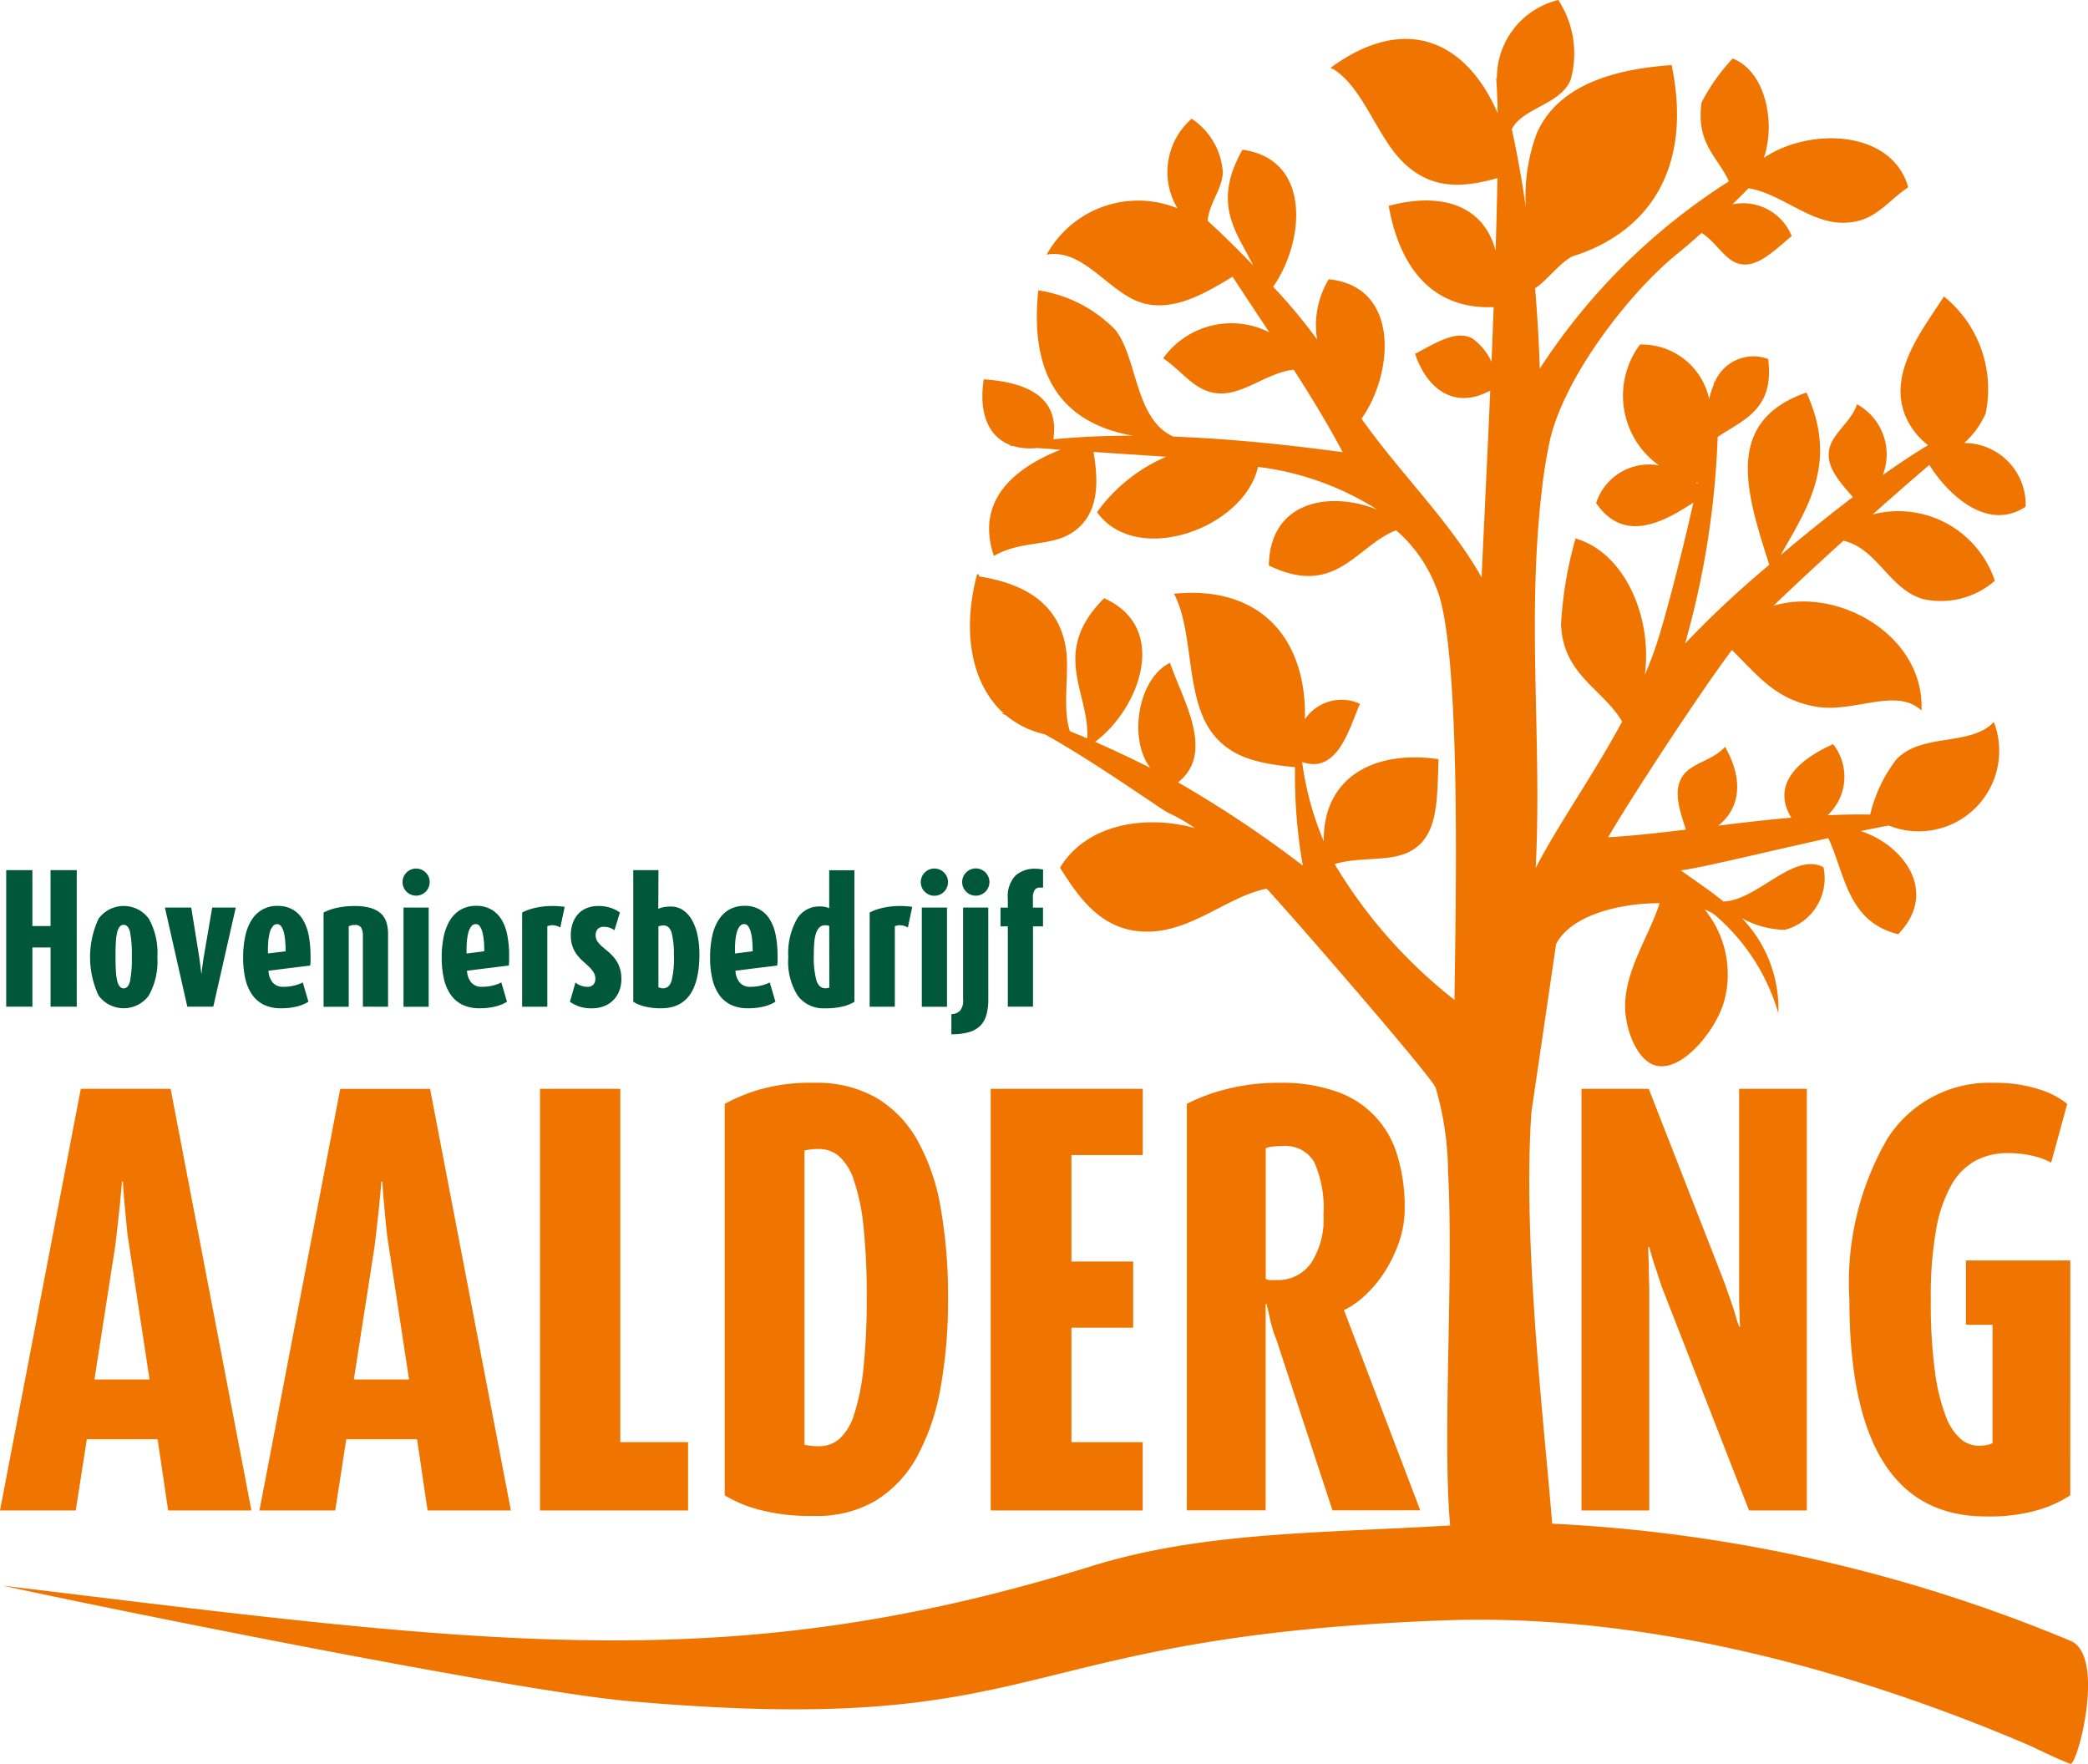
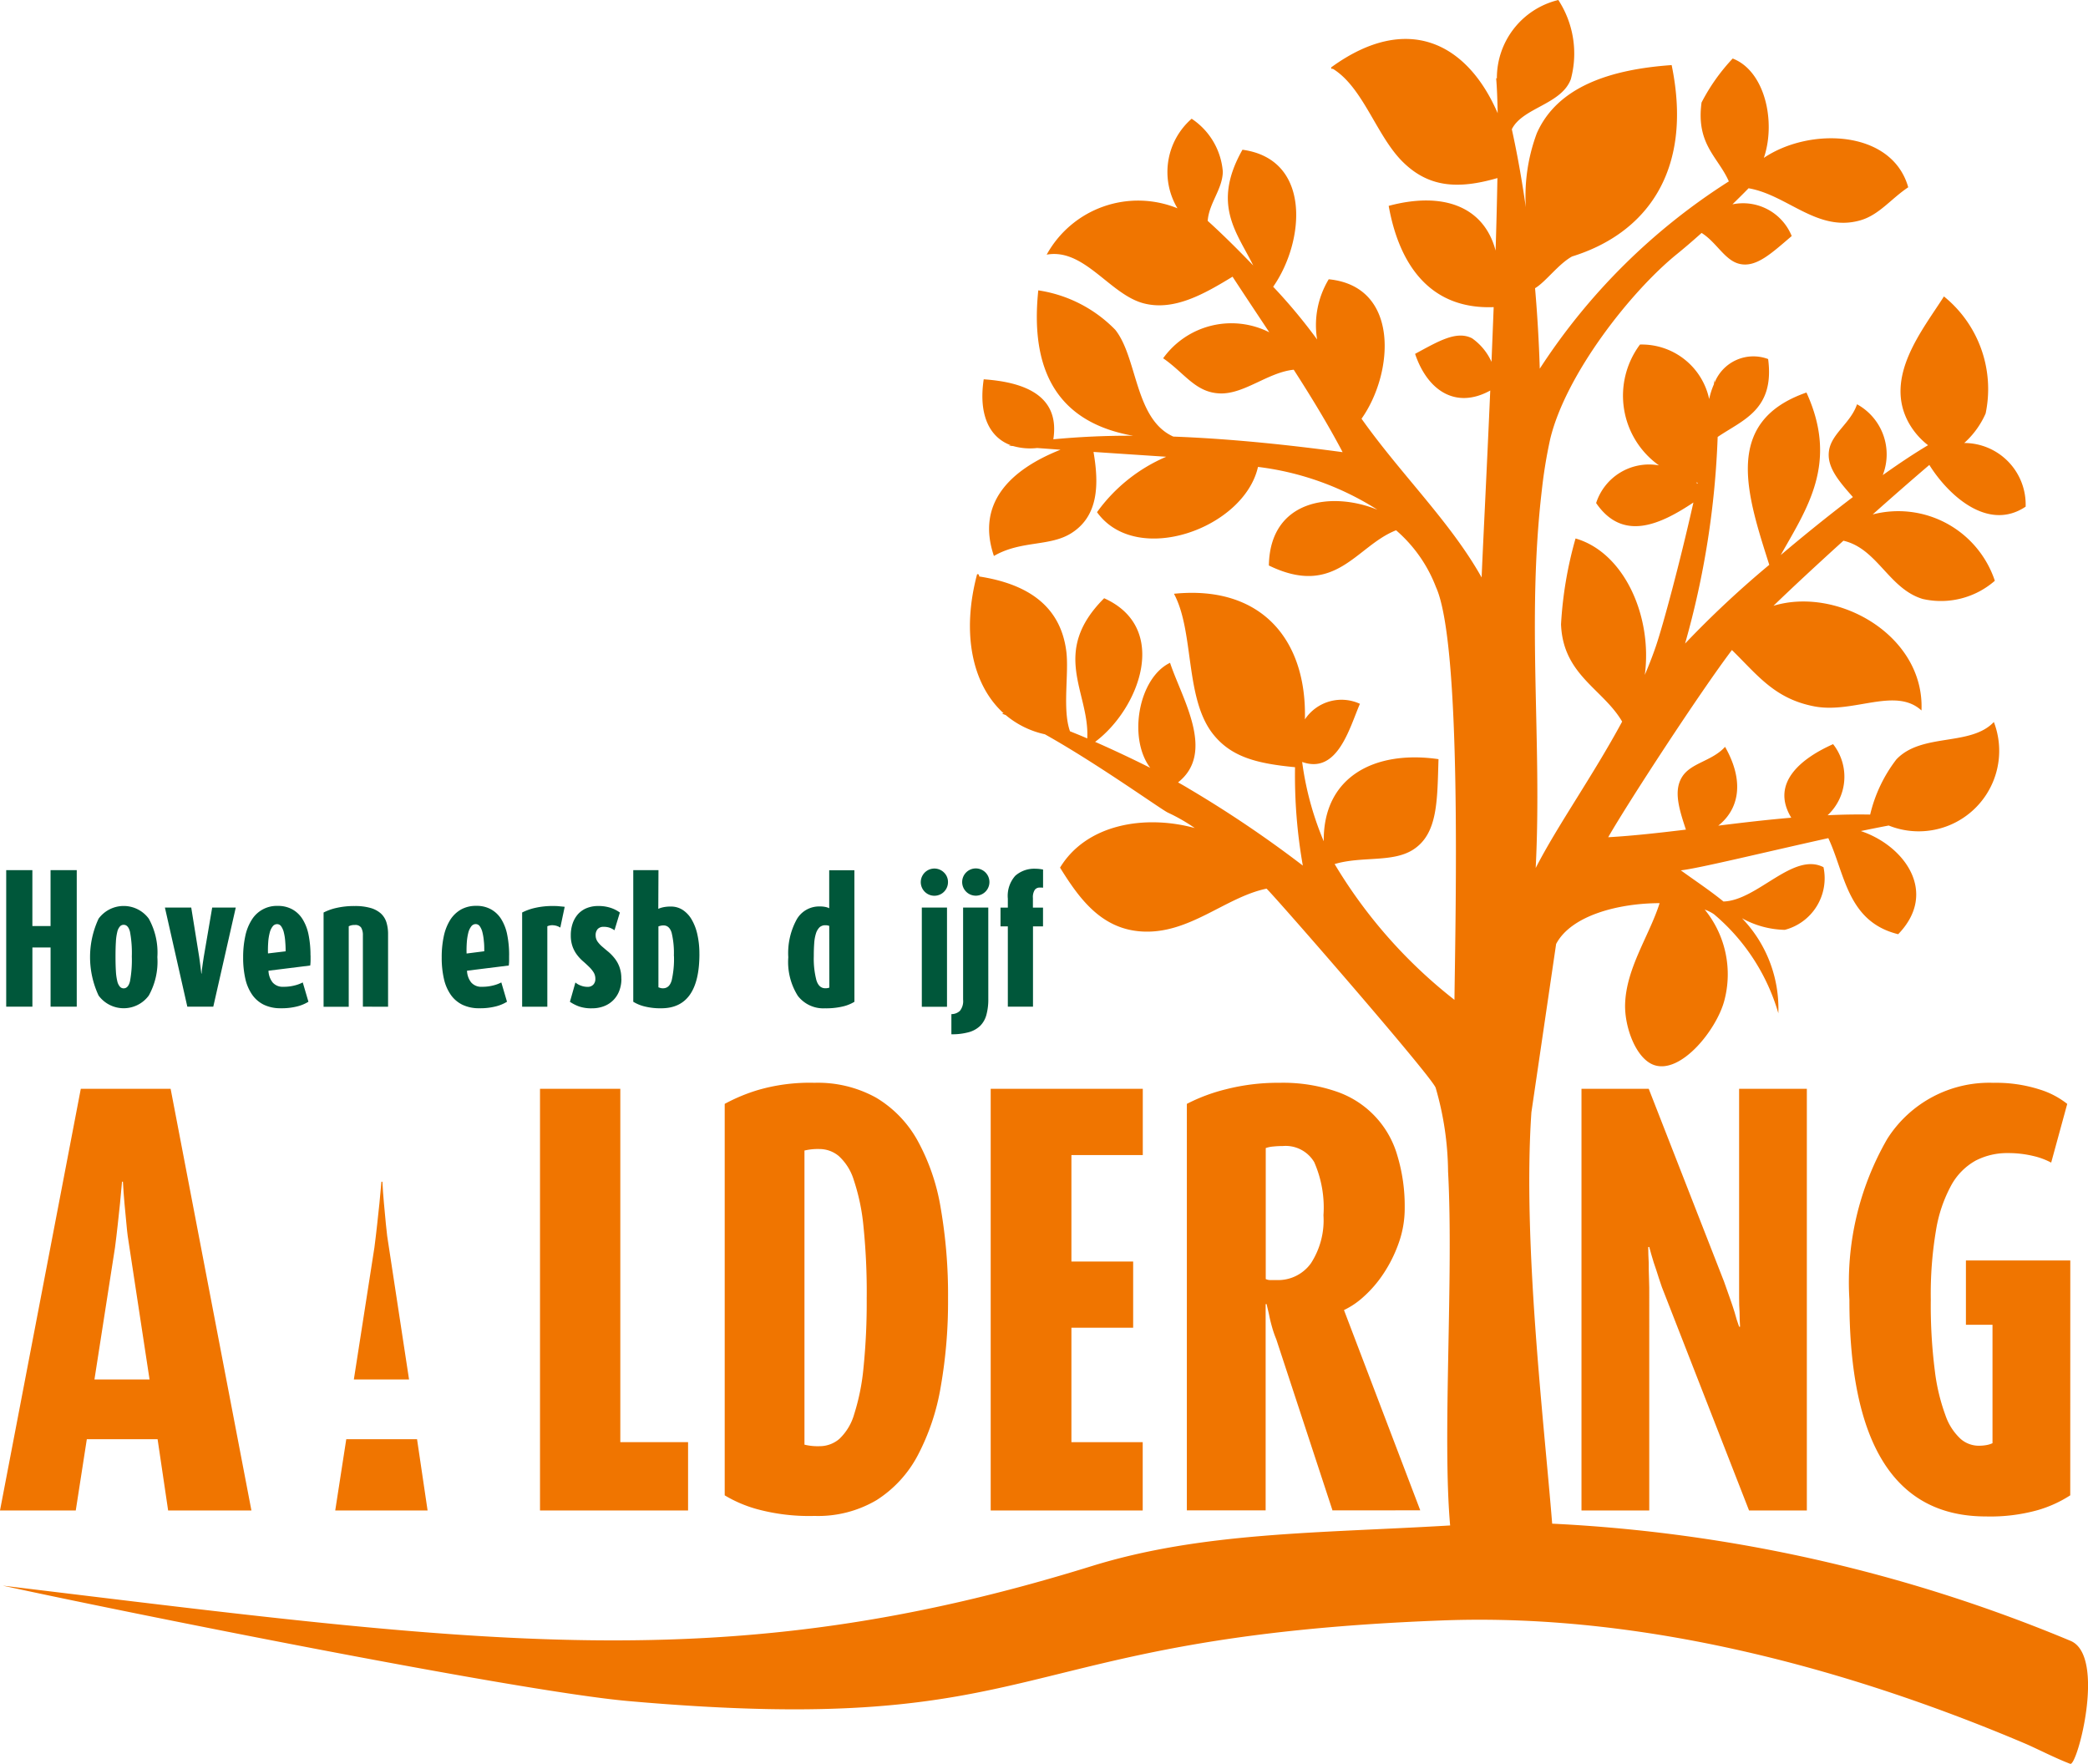
<svg xmlns="http://www.w3.org/2000/svg" width="80.422" height="67.936" viewBox="0 0 80.422 67.936">
  <defs>
    <clipPath id="a">
      <rect width="80.422" height="67.936" fill="none" />
    </clipPath>
  </defs>
  <g clip-path="url(#a)">
    <path d="M60.278,58.684c-.314-3.921-1.143-10.829-.8-15.845l.952-6.481c.587-1.114,2.436-1.571,3.986-1.573-.393,1.246-1.288,2.495-1.329,3.892-.026.877.42,2.117,1.131,2.348,1.027.333,2.376-1.345,2.684-2.463a3.942,3.942,0,0,0-.749-3.53,1.549,1.549,0,0,1,.357.18,7.838,7.838,0,0,1,2.479,3.813,5.013,5.013,0,0,0-1.4-3.659,3.536,3.536,0,0,0,1.649.447A2.053,2.053,0,0,0,70.728,33.4c-1.168-.6-2.546,1.284-3.853,1.321-.523-.426-1.091-.8-1.642-1.2.663-.068,3.283-.71,5.681-1.24.645,1.374.731,3.219,2.691,3.7,1.557-1.609.242-3.412-1.439-3.973.379-.078.74-.151,1.074-.213a3.1,3.1,0,0,0,4.05-3.987c-.9.952-2.773.405-3.754,1.44a5.577,5.577,0,0,0-1.01,2.125c-.542-.01-1.09,0-1.639.026a2.026,2.026,0,0,0,.211-2.738c-1.172.521-2.439,1.469-1.611,2.833-.943.08-1.886.191-2.812.306.79-.624,1.027-1.69.262-3.036-.5.556-1.318.611-1.658,1.163-.322.521-.13,1.188.15,2.026-1.04.126-2.047.239-2.993.293.787-1.373,3.539-5.589,4.765-7.21.985.961,1.642,1.878,3.178,2.171,1.507.286,3.118-.762,4.123.157.125-2.888-3.225-4.785-5.7-4.032.748-.724,1.7-1.606,2.693-2.506,1.307.3,1.747,1.848,3.051,2.242a3.155,3.155,0,0,0,2.782-.7,3.921,3.921,0,0,0-4.706-2.554c.76-.677,1.511-1.333,2.183-1.907.7,1.123,2.236,2.594,3.709,1.607a2.371,2.371,0,0,0-2.365-2.452,3.321,3.321,0,0,0,.824-1.137,4.587,4.587,0,0,0-1.606-4.508c-.817,1.291-2.346,3.12-1.341,4.894a2.859,2.859,0,0,0,.729.836c-.534.318-1.125.711-1.744,1.152a2.2,2.2,0,0,0-.991-2.728c-.245.722-.974,1.122-1.077,1.773-.1.617.339,1.149.918,1.8-.937.711-1.894,1.485-2.78,2.234,1.018-1.812,2.232-3.546.991-6.26-3.216,1.12-2.309,3.883-1.432,6.636a38.248,38.248,0,0,0-3.243,3.033,33.421,33.421,0,0,0,1.255-7.958c.969-.66,2.2-1.041,1.944-3a1.61,1.61,0,0,0-2.066.917c0-.042-.009-.084-.016-.125,0,.055,0,.116-.006.177a2.948,2.948,0,0,0-.183.572,2.655,2.655,0,0,0-2.665-2.1,3.292,3.292,0,0,0,.732,4.654,2.143,2.143,0,0,0-2.421,1.451c1.021,1.49,2.448.845,3.747-.021-.525,2.336-1.166,4.71-1.44,5.52-.128.377-.275.75-.432,1.12.3-2.244-.787-4.713-2.668-5.255a15.12,15.12,0,0,0-.559,3.305c.075,1.956,1.613,2.483,2.354,3.748-1.124,2.085-2.49,4-3.33,5.64.251-4.876-.354-9.545.239-14.574a18.484,18.484,0,0,1,.32-1.949c.6-2.492,3.093-5.671,4.874-7.117.266-.215.6-.5.957-.82.567.351.885,1.044,1.443,1.187.649.167,1.244-.4,2.028-1.068a2.022,2.022,0,0,0-2.283-1.221c.215-.21.426-.418.621-.619,1.5.256,2.66,1.713,4.312,1.233.721-.21,1.174-.828,1.838-1.271-.629-2.226-3.809-2.318-5.561-1.132.473-1.388.045-3.348-1.2-3.827a7.429,7.429,0,0,0-1.2,1.695c-.217,1.614.637,2.093,1.052,3.037A24.034,24.034,0,0,0,59.8,14.2c-.031-1.027-.092-2.069-.181-3.1.409-.243.9-.932,1.425-1.222,2.806-.868,4.688-3.236,3.836-7.371-2.389.167-4.406.843-5.194,2.626a6.947,6.947,0,0,0-.423,2.851c-.152-1.061-.333-2.074-.539-3.006.409-.831,1.908-.952,2.272-1.926A3.778,3.778,0,0,0,60.515,0a3.092,3.092,0,0,0-2.367,3.021.1.1,0,0,0-.028-.008c.031.345.048.8.059,1.347C57,1.633,54.69.49,51.8,2.57c-.042.018-.059.1.03.079,1.172.72,1.681,2.588,2.695,3.587.987.975,2.11,1.067,3.644.622-.016.866-.039,1.81-.07,2.794-.448-1.7-2.022-2.286-4.118-1.723.359,2.015,1.419,4,4.044,3.9-.027.7-.056,1.409-.084,2.107a2.225,2.225,0,0,0-.749-.907c-.6-.306-1.294.114-2.194.6.476,1.413,1.566,2.144,2.895,1.412-.137,3.162-.284,6-.332,7.2-1.2-2.14-3.11-3.973-4.626-6.114,1.243-1.752,1.491-5.1-1.263-5.371a3.42,3.42,0,0,0-.448,2.319,20.838,20.838,0,0,0-1.692-2.031c1.216-1.74,1.489-4.913-1.183-5.277-1.2,2.121-.2,3.2.414,4.457-.592-.616-1.205-1.223-1.753-1.717.051-.691.575-1.224.582-1.9a2.7,2.7,0,0,0-1.2-2.034,2.721,2.721,0,0,0-.546,3.45,4.02,4.02,0,0,0-5.038,1.785c1.446-.26,2.427,1.53,3.731,1.874,1.182.312,2.364-.378,3.428-1.025.468.717.945,1.43,1.416,2.142a3.236,3.236,0,0,0-4.089,1c.827.566,1.246,1.331,2.206,1.354.927.023,1.842-.815,2.824-.913.679,1.056,1.324,2.112,1.883,3.175-1.927-.26-4.217-.514-6.521-.6-1.488-.665-1.375-3.028-2.234-4.111a5.212,5.212,0,0,0-2.967-1.521c-.353,3.367.976,5.126,3.651,5.6a30.566,30.566,0,0,0-3.072.137c.272-1.739-1.208-2.209-2.681-2.311-.205,1.36.214,2.234,1.041,2.539l-.083.015.176.017a2.4,2.4,0,0,0,.924.075l.9.066c-1.93.765-3.258,2.056-2.565,4.092,1.058-.615,2.178-.345,3.016-.9.993-.653,1.042-1.822.82-3.107.99.067,2,.133,2.8.186a6.364,6.364,0,0,0-2.665,2.135c1.522,2.115,5.667.627,6.2-1.744a11.063,11.063,0,0,1,4.6,1.649c-1.767-.72-4.139-.387-4.181,2.148,2.582,1.257,3.361-.758,4.9-1.356a5.462,5.462,0,0,1,1.535,2.185c1,2.187.755,12.547.713,15.9a19.031,19.031,0,0,1-4.615-5.23c1.058-.315,2.25-.043,3.041-.566.937-.618.91-1.878.96-3.474-2.468-.357-4.448.684-4.42,3.164a11.827,11.827,0,0,1-.832-3.057c1.361.491,1.82-1.3,2.225-2.239a1.693,1.693,0,0,0-2.119.6c.078-3.071-1.68-5.177-5.043-4.838.791,1.467.407,4.044,1.519,5.422.706.878,1.7,1.119,3.144,1.258a19.937,19.937,0,0,0,.3,3.789,44.376,44.376,0,0,0-4.395-2.966c-.112-.069-.253-.15-.411-.238,1.463-1.153.145-3.234-.308-4.606-1.212.58-1.63,2.9-.763,4.045-.64-.322-1.383-.674-2.123-1,1.691-1.264,2.9-4.385.348-5.532-2.1,2.1-.554,3.63-.651,5.4-.225-.1-.448-.188-.665-.276-.3-.843-.033-2.23-.142-3.082-.23-1.79-1.547-2.6-3.356-2.88,0-.052-.012-.1-.08-.086-.6,2.253-.2,4.248,1.021,5.354a.469.469,0,0,0-.062.016l.144.054a3.488,3.488,0,0,0,1.508.74c2.035,1.138,4.5,2.911,4.74,3.018a7.033,7.033,0,0,1,1.034.593c-1.928-.526-4.174-.151-5.19,1.525.747,1.205,1.587,2.349,3.117,2.457,1.847.131,3.241-1.318,4.837-1.648.4.386,6.3,7.161,6.512,7.665a11.865,11.865,0,0,1,.479,3.219c.22,4.086-.226,10.22.08,13.643C51.25,59.056,46.8,59,42.537,60.32,28.42,64.7,19.065,63.3.6,61.071,4.842,62,20.4,65.137,24.7,65.517c16.383,1.445,14.357-2.464,31.346-3.106C64.191,62.1,72.293,64.52,78.5,67.156c.464.2,1.174.568,1.733.778.273.1,1.394-4.182,0-4.741a59.25,59.25,0,0,0-19.955-4.509m5.6-40.092c0,.013,0,.026-.008.039l-.047-.05.055.011" transform="translate(-0.494)" fill="#f07500" fill-rule="evenodd" />
    <path d="M3.039,191.279V189h-.7v2.278H1.33v-5.257H2.338v2.153h.7v-2.153H4.047v5.257Z" transform="translate(-1.091 -152.507)" fill="#00573a" />
    <path d="M21.847,195.636a2.681,2.681,0,0,1-.33,1.48,1.2,1.2,0,0,1-1.934,0,3.5,3.5,0,0,1,0-2.96,1.2,1.2,0,0,1,1.934,0,2.685,2.685,0,0,1,.33,1.48m-.984-.025a4.423,4.423,0,0,0-.069-.944c-.045-.184-.127-.275-.244-.275a.189.189,0,0,0-.147.066.472.472,0,0,0-.1.209,2.014,2.014,0,0,0-.053.375q-.015.233-.015.57t.015.57a2.1,2.1,0,0,0,.053.379.482.482,0,0,0,.1.212.189.189,0,0,0,.147.066c.116,0,.2-.093.244-.278a4.494,4.494,0,0,0,.069-.949" transform="translate(-15.786 -158.773)" fill="#00573a" />
    <path d="M37.1,197.834H36.1l-.863-3.817h1.014l.307,1.908c.013.075.023.15.031.226s.017.142.025.2.016.14.025.206h.012c0-.066.01-.136.019-.206s.017-.125.028-.2.022-.151.034-.226l.326-1.908h.908Z" transform="translate(-28.885 -159.062)" fill="#00573a" />
    <path d="M54.574,195.568v.193a1.719,1.719,0,0,1-.013.2l-1.608.2a.769.769,0,0,0,.159.451.51.51,0,0,0,.416.168,1.673,1.673,0,0,0,.438-.053,1.347,1.347,0,0,0,.307-.115l.219.744a1.526,1.526,0,0,1-.429.179,2.433,2.433,0,0,1-.635.072,1.476,1.476,0,0,1-.65-.134,1.181,1.181,0,0,1-.453-.388,1.734,1.734,0,0,1-.264-.617,3.6,3.6,0,0,1-.084-.813,3.826,3.826,0,0,1,.082-.826,1.882,1.882,0,0,1,.248-.626,1.128,1.128,0,0,1,1-.538,1.131,1.131,0,0,1,.573.138,1.089,1.089,0,0,1,.393.385,1.809,1.809,0,0,1,.226.6,4,4,0,0,1,.072.782m-.957-.156c0-.133-.006-.263-.017-.388a1.925,1.925,0,0,0-.052-.335.688.688,0,0,0-.1-.235.19.19,0,0,0-.162-.089.214.214,0,0,0-.172.092A.633.633,0,0,0,53,194.7a1.935,1.935,0,0,0-.057.361,4.088,4.088,0,0,0-.009.434Z" transform="translate(-42.612 -158.774)" fill="#00573a" />
    <path d="M70.69,197.546V194.8a.564.564,0,0,0-.067-.3.268.268,0,0,0-.247-.1.458.458,0,0,0-.231.05v3.1h-.969v-3.63a2.056,2.056,0,0,1,.5-.178,3.031,3.031,0,0,1,.7-.072,2.14,2.14,0,0,1,.6.072,1.02,1.02,0,0,1,.4.209.772.772,0,0,1,.219.341,1.524,1.524,0,0,1,.065.466v2.791Z" transform="translate(-56.713 -158.774)" fill="#00573a" />
-     <path d="M87.072,186.2a.522.522,0,1,1-.153-.372.505.505,0,0,1,.153.372m-1.007.977h.969V191h-.969Z" transform="translate(-70.523 -152.223)" fill="#00573a" />
    <path d="M97.023,195.568v.193a1.488,1.488,0,0,1-.013.2l-1.608.2a.765.765,0,0,0,.16.451.51.51,0,0,0,.416.168,1.675,1.675,0,0,0,.438-.053,1.346,1.346,0,0,0,.307-.115l.219.744a1.532,1.532,0,0,1-.429.179,2.442,2.442,0,0,1-.635.072,1.477,1.477,0,0,1-.651-.134,1.18,1.18,0,0,1-.453-.388,1.73,1.73,0,0,1-.263-.617,3.6,3.6,0,0,1-.084-.813,3.827,3.827,0,0,1,.081-.826,1.937,1.937,0,0,1,.247-.626,1.2,1.2,0,0,1,.417-.4,1.181,1.181,0,0,1,.589-.14,1.128,1.128,0,0,1,.572.138,1.09,1.09,0,0,1,.394.385,1.811,1.811,0,0,1,.225.6,3.926,3.926,0,0,1,.072.782m-.958-.156c0-.133,0-.263-.016-.388a2.042,2.042,0,0,0-.053-.335.691.691,0,0,0-.1-.235.192.192,0,0,0-.162-.089.214.214,0,0,0-.172.092.669.669,0,0,0-.113.247,2.175,2.175,0,0,0-.056.361,4.335,4.335,0,0,0-.009.434Z" transform="translate(-77.414 -158.774)" fill="#00573a" />
    <path d="M113.09,194.5a.568.568,0,0,0-.256-.088.468.468,0,0,0-.244.037v3.1h-.97v-3.63a2.093,2.093,0,0,1,.5-.178,2.978,2.978,0,0,1,.695-.072c.07,0,.147,0,.228.009s.154.013.216.022Z" transform="translate(-91.509 -158.774)" fill="#00573a" />
    <path d="M123.819,196.468a1.273,1.273,0,0,1-.082.467,1.009,1.009,0,0,1-.59.592,1.274,1.274,0,0,1-.461.081,1.451,1.451,0,0,1-.5-.072,1.6,1.6,0,0,1-.35-.179l.212-.744a.645.645,0,0,0,.2.117.725.725,0,0,0,.268.052.292.292,0,0,0,.219-.084.311.311,0,0,0,.081-.223.472.472,0,0,0-.069-.254,1.165,1.165,0,0,0-.175-.212c-.071-.069-.147-.141-.229-.211a1.625,1.625,0,0,1-.229-.244,1.2,1.2,0,0,1-.175-.322,1.251,1.251,0,0,1-.069-.436,1.382,1.382,0,0,1,.072-.458,1.057,1.057,0,0,1,.206-.357.913.913,0,0,1,.332-.231,1.157,1.157,0,0,1,.447-.082,1.467,1.467,0,0,1,.492.075,1.279,1.279,0,0,1,.341.176l-.207.682a.837.837,0,0,0-.172-.092.686.686,0,0,0-.241-.039.3.3,0,0,0-.235.086.349.349,0,0,0-.078.238.42.42,0,0,0,.072.242,1.1,1.1,0,0,0,.185.2c.076.064.154.133.238.2a1.751,1.751,0,0,1,.237.248,1.18,1.18,0,0,1,.184.331,1.272,1.272,0,0,1,.073.453" transform="translate(-99.885 -158.773)" fill="#00573a" />
    <path d="M137.927,189.252q0,2.091-1.471,2.09a2.5,2.5,0,0,1-.645-.072,1.52,1.52,0,0,1-.432-.179v-5.069h.971l-.007,1.49a.944.944,0,0,1,.194-.062,1.365,1.365,0,0,1,.293-.026.825.825,0,0,1,.451.128,1.1,1.1,0,0,1,.344.366,1.977,1.977,0,0,1,.222.576,3.35,3.35,0,0,1,.079.757m-.983.078a3.334,3.334,0,0,0-.087-.9c-.058-.185-.162-.278-.31-.278a.451.451,0,0,0-.112.012c-.033.008-.062.016-.086.025v2.347l.077.025a.321.321,0,0,0,.1.012q.248,0,.335-.309a3.72,3.72,0,0,0,.087-.934" transform="translate(-110.988 -152.508)" fill="#00573a" />
-     <path d="M154.407,195.568v.193a1.575,1.575,0,0,1-.014.2l-1.607.2a.77.77,0,0,0,.159.451.51.51,0,0,0,.416.168,1.672,1.672,0,0,0,.438-.053,1.336,1.336,0,0,0,.307-.115l.219.744a1.524,1.524,0,0,1-.429.179,2.436,2.436,0,0,1-.636.072,1.48,1.48,0,0,1-.651-.134,1.182,1.182,0,0,1-.453-.388,1.746,1.746,0,0,1-.263-.617,3.55,3.55,0,0,1-.085-.813,3.815,3.815,0,0,1,.082-.826,1.882,1.882,0,0,1,.247-.626,1.2,1.2,0,0,1,.415-.4,1.183,1.183,0,0,1,.589-.14,1.131,1.131,0,0,1,.573.138,1.091,1.091,0,0,1,.394.385,1.814,1.814,0,0,1,.226.6,4,4,0,0,1,.072.782m-.957-.156c0-.133-.006-.263-.017-.388a1.923,1.923,0,0,0-.052-.335.71.71,0,0,0-.1-.235.193.193,0,0,0-.163-.089.213.213,0,0,0-.172.092.635.635,0,0,0-.112.247,2,2,0,0,0-.057.361,4.1,4.1,0,0,0-.008.434Z" transform="translate(-124.458 -158.774)" fill="#00573a" />
    <path d="M171.067,191.091a1.516,1.516,0,0,1-.441.179,2.806,2.806,0,0,1-.692.072,1.236,1.236,0,0,1-1.048-.482,2.444,2.444,0,0,1-.366-1.483,2.7,2.7,0,0,1,.324-1.458.99.99,0,0,1,.867-.5,1.058,1.058,0,0,1,.255.023.49.49,0,0,1,.13.047v-1.465h.97Zm-.97-2.923a.4.4,0,0,0-.148-.025.317.317,0,0,0-.23.084.579.579,0,0,0-.136.241,1.6,1.6,0,0,0-.065.378c-.011.148-.016.313-.016.5a3.3,3.3,0,0,0,.1.912c.064.208.179.312.345.312a.419.419,0,0,0,.154-.025Z" transform="translate(-138.158 -152.507)" fill="#00573a" />
-     <path d="M187.395,194.5a.57.57,0,0,0-.258-.088.47.47,0,0,0-.244.037v3.1h-.969v-3.63a2.073,2.073,0,0,1,.5-.178,2.99,2.99,0,0,1,.695-.072c.071,0,.148,0,.229.009s.153.013.215.022Z" transform="translate(-152.427 -158.774)" fill="#00573a" />
    <path d="M197.881,186.2a.524.524,0,1,1-.154-.372.505.505,0,0,1,.154.372m-1.008.977h.97V191h-.97Z" transform="translate(-161.368 -152.223)" fill="#00573a" />
    <path d="M204.815,190.7a2.246,2.246,0,0,1-.073.607.946.946,0,0,1-.237.423,1.018,1.018,0,0,1-.439.247,2.393,2.393,0,0,1-.673.081v-.776a.478.478,0,0,0,.326-.124.593.593,0,0,0,.125-.433v-3.548h.97Zm.043-4.5a.525.525,0,1,1-.9-.372.525.525,0,0,1,.9.372" transform="translate(-166.749 -152.223)" fill="#00573a" />
    <path d="M215.139,187.932v3.093h-.969v-3.093h-.282v-.724h.282v-.345a1.161,1.161,0,0,1,.288-.882,1.1,1.1,0,0,1,.782-.269,1.45,1.45,0,0,1,.287.031v.7a.307.307,0,0,0-.063-.006H215.4a.227.227,0,0,0-.194.091.517.517,0,0,0-.07.31v.37h.389v.724Z" transform="translate(-175.352 -152.252)" fill="#00573a" />
    <path d="M6.476,249l-.406-2.745H3.344L2.918,249H0L3.112,232.76h3.46L9.684,249ZM4.986,238.869q-.077-.445-.115-.889c-.027-.3-.052-.568-.077-.812-.026-.284-.045-.561-.059-.831H4.7c-.026.27-.052.548-.077.831-.027.244-.055.516-.087.812s-.067.592-.106.889l-.792,5.084H5.76Z" transform="translate(0 -190.824)" fill="#f07500" />
-     <path d="M61.943,249l-.406-2.745H58.811L58.386,249H55.467l3.112-16.238h3.46L65.152,249Zm-1.489-10.129q-.077-.445-.116-.889c-.025-.3-.052-.568-.076-.812-.027-.284-.045-.561-.059-.831h-.038c-.027.27-.052.548-.077.831-.026.244-.055.516-.087.812s-.068.592-.106.889l-.792,5.084h2.126Z" transform="translate(-45.474 -190.824)" fill="#f07500" />
+     <path d="M61.943,249l-.406-2.745H58.811L58.386,249H55.467h3.46L65.152,249Zm-1.489-10.129q-.077-.445-.116-.889c-.025-.3-.052-.568-.076-.812-.027-.284-.045-.561-.059-.831h-.038c-.027.27-.052.548-.077.831-.026.244-.055.516-.087.812s-.068.592-.106.889l-.792,5.084h2.126Z" transform="translate(-45.474 -190.824)" fill="#f07500" />
    <path d="M115.445,249V232.759h3.093v13.609h2.61V249Z" transform="translate(-94.646 -190.824)" fill="#f07500" />
    <path d="M163.531,239.788a18.918,18.918,0,0,1-.281,3.393,8.765,8.765,0,0,1-.888,2.649,4.562,4.562,0,0,1-1.585,1.72,4.427,4.427,0,0,1-2.388.608,7.669,7.669,0,0,1-2.214-.261,4.982,4.982,0,0,1-1.246-.532V232.288a6.793,6.793,0,0,1,1.275-.532,7.142,7.142,0,0,1,2.184-.28,4.627,4.627,0,0,1,2.368.57,4.411,4.411,0,0,1,1.594,1.642,8.115,8.115,0,0,1,.9,2.62,19.561,19.561,0,0,1,.281,3.48m-3.132-.048a24.853,24.853,0,0,0-.126-2.74,7.955,7.955,0,0,0-.368-1.766,2.067,2.067,0,0,0-.58-.935,1.159,1.159,0,0,0-.744-.272,2.218,2.218,0,0,0-.58.058v11.328a2.141,2.141,0,0,0,.58.059,1.166,1.166,0,0,0,.763-.28,2.109,2.109,0,0,0,.57-.946,8.467,8.467,0,0,0,.358-1.766,24.853,24.853,0,0,0,.126-2.74" transform="translate(-127.016 -189.772)" fill="#f07500" />
    <path d="M211.791,249V232.759h5.858v2.552H214.9v4.1h2.378v2.551H214.9v4.407h2.746V249Z" transform="translate(-173.633 -190.824)" fill="#f07500" />
    <path d="M259.348,247.946l-2.166-6.592a4.147,4.147,0,0,1-.164-.475c-.045-.16-.081-.305-.106-.434s-.07-.29-.1-.444h-.039v7.944h-3.035V232.289a6.836,6.836,0,0,1,1.5-.561,8.078,8.078,0,0,1,2.078-.251,6.29,6.29,0,0,1,2.184.337,3.669,3.669,0,0,1,2.348,2.474,6.7,6.7,0,0,1,.281,2,3.963,3.963,0,0,1-.242,1.391,5.308,5.308,0,0,1-.59,1.17,4.6,4.6,0,0,1-.753.87,3.071,3.071,0,0,1-.754.511l2.938,7.713ZM259,236.58a4.34,4.34,0,0,0-.357-2.049,1.281,1.281,0,0,0-1.207-.619,3.729,3.729,0,0,0-.379.02,1.129,1.129,0,0,0-.28.059v5.044a.4.4,0,0,0,.184.04h.242a1.555,1.555,0,0,0,1.315-.648A3.048,3.048,0,0,0,259,236.58" transform="translate(-208.025 -189.773)" fill="#f07500" />
    <path d="M344.531,249l-3.229-8.274c-.091-.218-.172-.44-.242-.665s-.137-.429-.2-.609c-.064-.208-.122-.407-.173-.6h-.039q0,.289.019.618c0,.18,0,.383.011.608s.009.449.009.668V249h-2.61V232.759h2.59l2.9,7.424c.076.219.151.429.222.628s.133.383.184.55c.051.194.109.381.175.561h.037c-.012-.18-.02-.367-.02-.561-.012-.167-.017-.353-.017-.56v-8.042h2.609V249Z" transform="translate(-277.164 -190.824)" fill="#f07500" />
    <path d="M403.875,247.366a4.739,4.739,0,0,1-1.257.571,6.8,6.8,0,0,1-1.991.242q-5.26,0-5.258-8.351a11.053,11.053,0,0,1,1.455-6.185,4.651,4.651,0,0,1,4.092-2.165,5.481,5.481,0,0,1,1.763.251,3.258,3.258,0,0,1,1.08.561l-.618,2.261a2.821,2.821,0,0,0-.715-.261,4.106,4.106,0,0,0-.948-.106,2.636,2.636,0,0,0-1.247.29,2.416,2.416,0,0,0-.937.946,5.431,5.431,0,0,0-.59,1.741,14.746,14.746,0,0,0-.2,2.667,19.866,19.866,0,0,0,.154,2.727,7.569,7.569,0,0,0,.411,1.73,2.2,2.2,0,0,0,.585.908,1.063,1.063,0,0,0,.671.262,1.671,1.671,0,0,0,.345-.029.947.947,0,0,0,.211-.068v-4.562h-1.024V238.32h4.02Z" transform="translate(-324.137 -189.773)" fill="#f07500" />
  </g>
</svg>